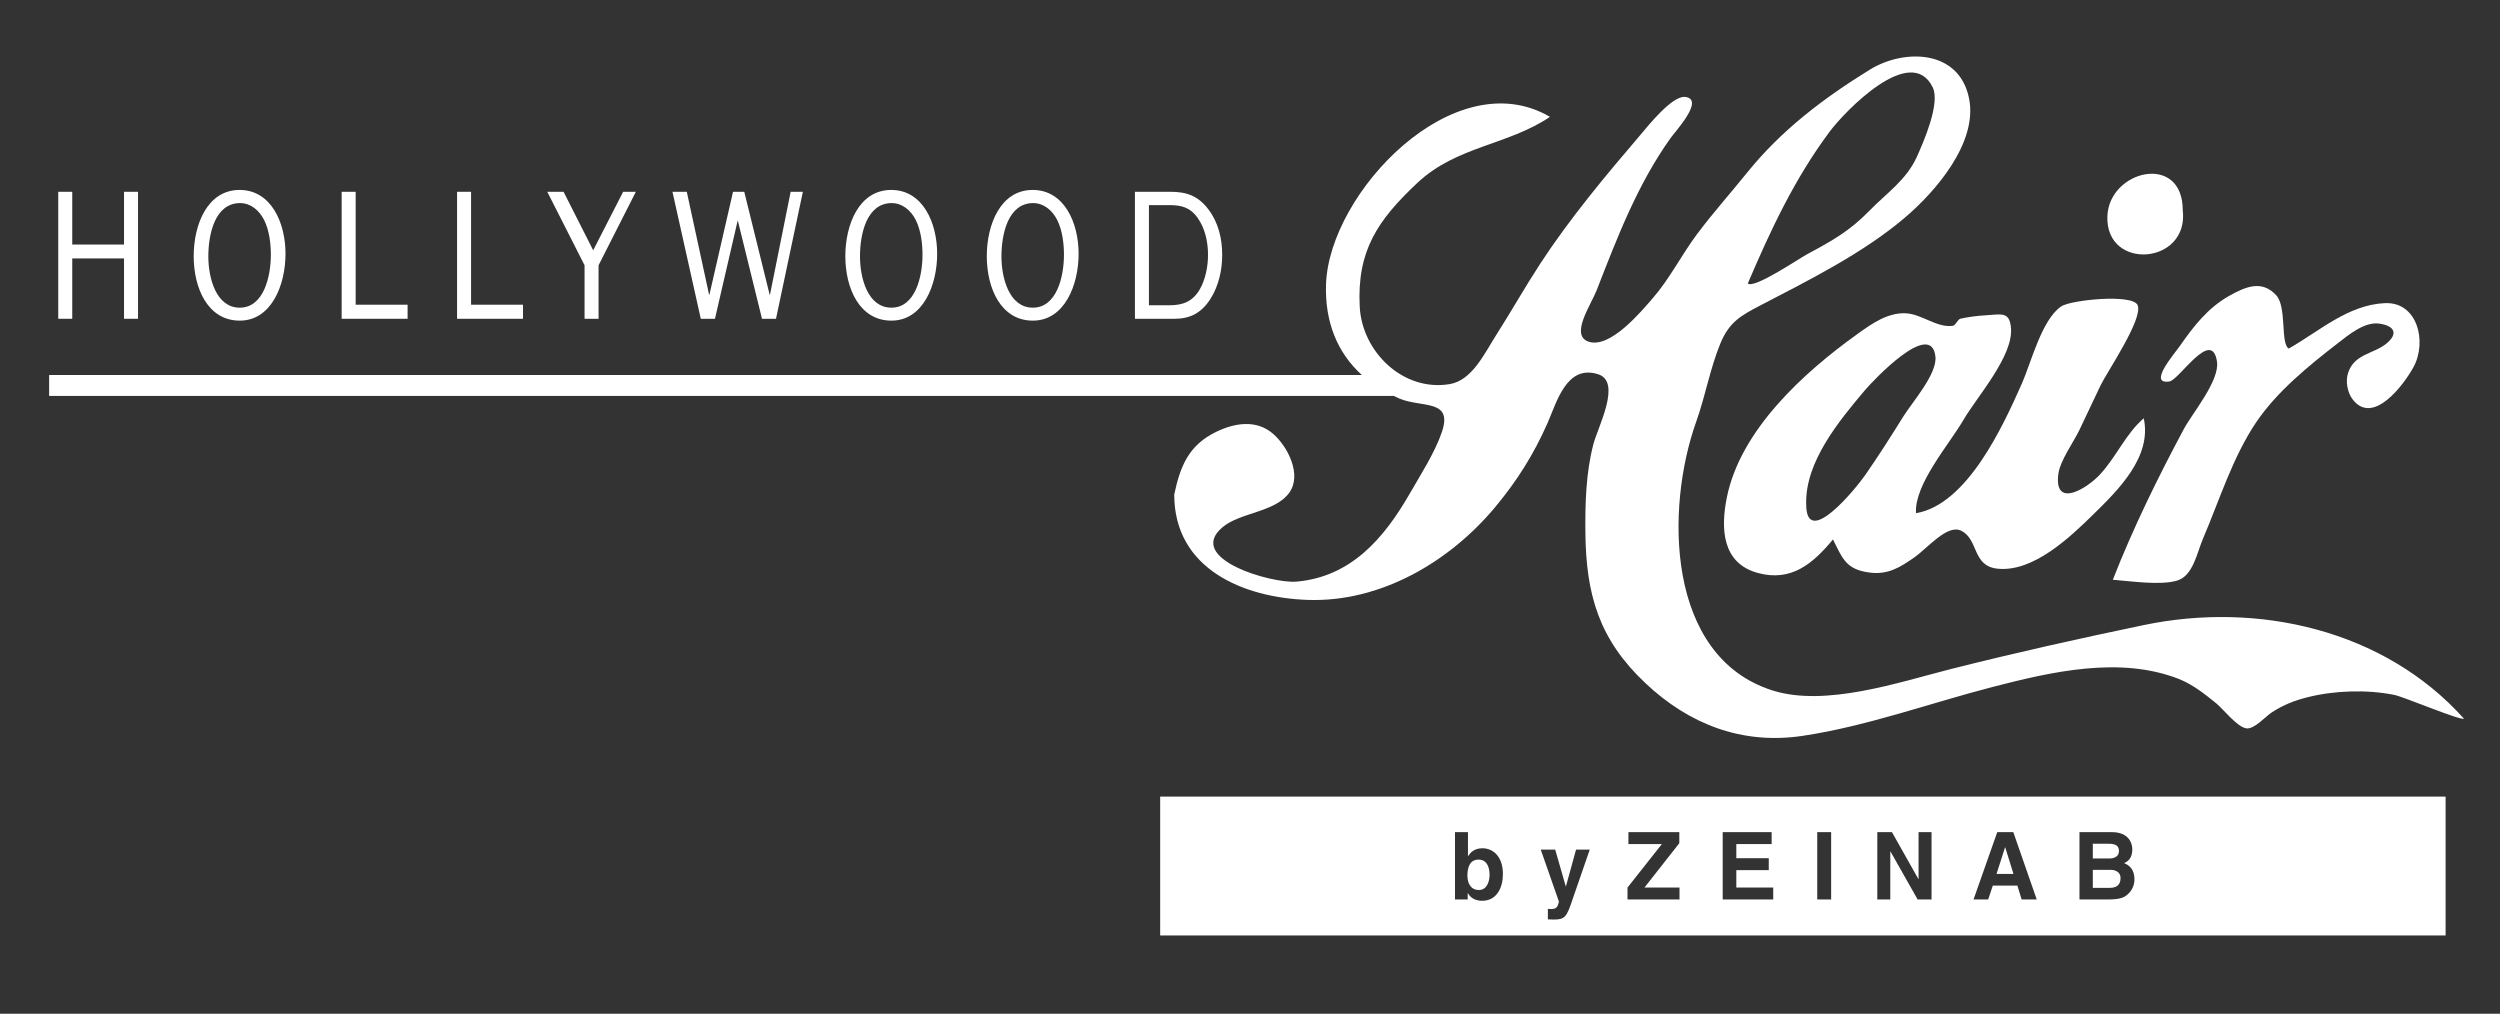
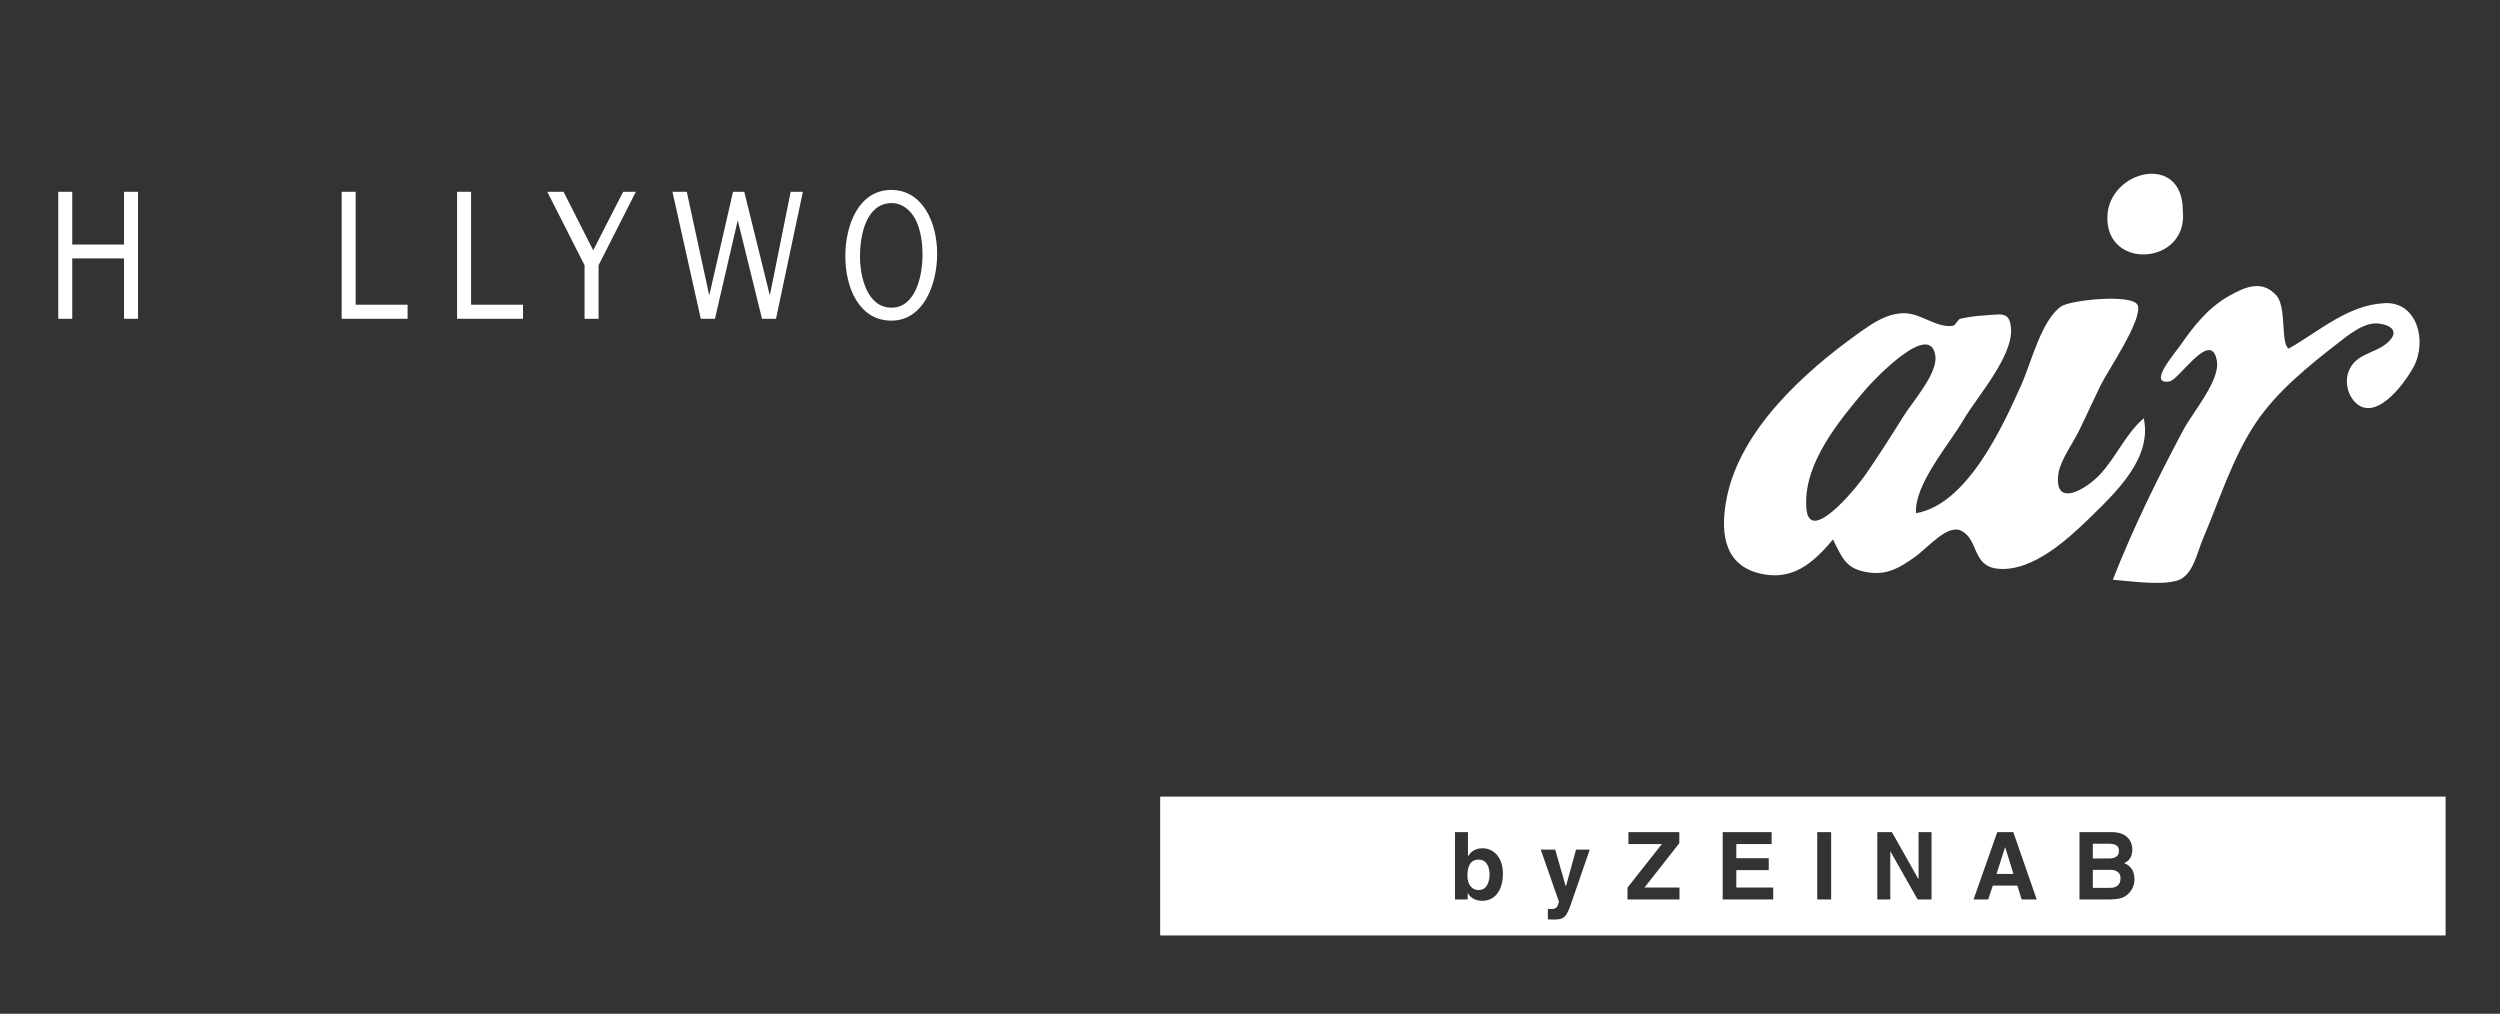
<svg xmlns="http://www.w3.org/2000/svg" xmlns:ns1="http://www.serif.com/" width="2481px" height="1006px" version="1.1" xml:space="preserve" style="fill-rule:evenodd;clip-rule:evenodd;stroke-linejoin:round;stroke-miterlimit:2;">
  <rect width="100%" height="100%" fill="#333333" stroke="none" />
  <g id="Ebene-1" ns1:id="Ebene 1" transform="matrix(4.167,0,0,4.167,0,0)">
    <g transform="matrix(1,0,0,1,17.208,60.047)">
      <path d="M0,1.501L12.33,1.501L12.33,15.872L15.664,15.872L15.664,-14.371L12.33,-14.371L12.33,-1.806L0,-1.806L0,-14.371L-3.335,-14.371L-3.335,15.872L0,15.872L0,1.501Z" style="fill:white;fill-rule:nonzero;" />
    </g>
    <g transform="matrix(1,0,0,1,57.178,73.231)">
-       <path d="M0,-24.865C2.481,-24.865 4.537,-23.19 5.739,-20.809C6.94,-18.384 7.329,-15.254 7.329,-12.566C7.329,-7.363 5.622,0.043 -0.078,0.043C-5.699,0.043 -7.561,-6.967 -7.561,-12.168C-7.561,-17.591 -5.932,-24.865 0,-24.865M-0.078,3.13C7.483,3.13 10.818,-5.38 10.818,-12.786C10.818,-20.236 7.367,-27.995 -0.116,-27.995C-7.793,-27.995 -11.05,-19.751 -11.05,-12.213C-11.05,-4.63 -7.716,3.13 -0.078,3.13" style="fill:white;fill-rule:nonzero;" />
-     </g>
+       </g>
    <g transform="matrix(1,0,0,1,97.07,49.026)">
      <path d="M0,23.543L-12.369,23.543L-12.369,-3.35L-15.703,-3.35L-15.703,26.893L0,26.893L0,23.543Z" style="fill:white;fill-rule:nonzero;" />
    </g>
    <g transform="matrix(1,0,0,1,124.557,49.026)">
      <path d="M0,23.543L-12.369,23.543L-12.369,-3.35L-15.703,-3.35L-15.703,26.893L0,26.893L0,23.543Z" style="fill:white;fill-rule:nonzero;" />
    </g>
    <g transform="matrix(1,0,0,1,139.218,45.676)">
      <path d="M0,30.243L3.335,30.243L3.335,17.502L12.214,0L9.189,0L2.055,13.932L-5.001,0L-8.879,0L0,17.502L0,30.243Z" style="fill:white;fill-rule:nonzero;" />
    </g>
    <g transform="matrix(1,0,0,1,170.271,45.676)">
      <path d="M0,30.243L5.428,6.789L11.205,30.243L14.54,30.243L20.937,0L18.029,0L13.105,24.512L13.028,24.512L6.979,0L4.304,0L-1.318,24.512L-1.396,24.512L-6.708,0L-10.12,0L-3.373,30.243L0,30.243Z" style="fill:white;fill-rule:nonzero;" />
    </g>
    <g transform="matrix(1,0,0,1,212.373,73.231)">
      <path d="M0,-24.865C2.481,-24.865 4.536,-23.19 5.739,-20.809C6.94,-18.384 7.328,-15.254 7.328,-12.566C7.328,-7.363 5.622,0.043 -0.078,0.043C-5.7,0.043 -7.561,-6.967 -7.561,-12.168C-7.561,-17.591 -5.932,-24.865 0,-24.865M-0.078,3.13C7.483,3.13 10.818,-5.38 10.818,-12.786C10.818,-20.236 7.367,-27.995 -0.116,-27.995C-7.793,-27.995 -11.051,-19.751 -11.051,-12.213C-11.051,-4.63 -7.716,3.13 -0.078,3.13" style="fill:white;fill-rule:nonzero;" />
    </g>
    <g transform="matrix(1,0,0,1,246.061,73.231)">
-       <path d="M0,-24.865C2.481,-24.865 4.537,-23.19 5.739,-20.809C6.94,-18.384 7.329,-15.254 7.329,-12.566C7.329,-7.363 5.622,0.043 -0.078,0.043C-5.699,0.043 -7.561,-6.967 -7.561,-12.168C-7.561,-17.591 -5.932,-24.865 0,-24.865M-0.078,3.13C7.483,3.13 10.818,-5.38 10.818,-12.786C10.818,-20.236 7.367,-27.995 -0.116,-27.995C-7.793,-27.995 -11.05,-19.751 -11.05,-12.213C-11.05,-4.63 -7.716,3.13 -0.078,3.13" style="fill:white;fill-rule:nonzero;" />
-     </g>
+       </g>
    <g transform="matrix(1,0,0,1,273.625,48.894)">
-       <path d="M0,23.807L0,-0.043L4.885,-0.043C7.677,-0.043 9.81,0.442 11.631,3.043C13.376,5.512 14.075,8.73 14.075,11.816C14.075,14.549 13.454,17.679 12.136,19.972C10.391,23.014 7.948,23.807 4.885,23.807L0,23.807ZM14.695,22.22C16.594,19.179 17.447,15.519 17.447,11.816C17.447,7.893 16.517,4.101 14.229,1.058C11.709,-2.336 8.879,-3.218 5.079,-3.218L-3.335,-3.218L-3.335,27.025L6.165,27.025C9.81,27.025 12.563,25.615 14.695,22.22" style="fill:white;fill-rule:nonzero;" />
-     </g>
+       </g>
    <g transform="matrix(1,0,0,1,435.775,156.177)">
-       <path d="M0,-124.862C3.539,-129.6 19.324,-146.068 24.518,-135.368C26.352,-131.589 22.381,-122.476 20.725,-118.803C18.24,-113.291 13.428,-110.105 9.36,-105.912C4.782,-101.194 0.433,-98.75 -5.335,-95.667C-7.308,-94.612 -18.066,-87.296 -19.521,-88.673C-14.082,-101.425 -8.326,-113.717 0,-124.862M74.783,-7.313C59.454,-4.115 44.165,-0.709 28.98,3.126C16.493,6.281 -1.069,12.315 -13.786,8.213C-39.008,0.078 -39.169,-35.145 -31.811,-55.745C-29.62,-61.877 -28.521,-68.386 -26.05,-74.39C-23.972,-79.44 -21.227,-81.003 -16.516,-83.451C-4.97,-89.451 7.807,-95.81 17.8,-104.27C25.073,-110.427 35.283,-122.12 33.177,-132.7C30.828,-144.496 17.622,-144.584 9.54,-139.592C-1.53,-132.753 -11.502,-125.22 -19.747,-114.989C-23.676,-110.115 -27.856,-105.435 -31.61,-100.419C-35.336,-95.439 -38.09,-89.831 -42.183,-85.132C-44.857,-82.06 -52.307,-73.049 -57.45,-74.808C-61.931,-76.341 -56.891,-83.532 -55.527,-87.028C-50.596,-99.672 -45.837,-112.175 -37.93,-123.278C-36.675,-125.039 -29.761,-132.47 -34.395,-133.092C-37.499,-133.508 -43.326,-126.133 -45.021,-124.15C-53.37,-114.371 -61.896,-104.189 -68.942,-93.402C-72.611,-87.785 -75.904,-81.927 -79.516,-76.272C-82.235,-72.012 -85.187,-65.582 -90.521,-64.697C-101.714,-62.839 -111.382,-72.48 -111.944,-83.071C-112.656,-96.469 -107.65,-103.768 -98.201,-112.638C-88.861,-121.406 -76.673,-121.57 -66.638,-128.349C-89.436,-141.675 -119.21,-110.274 -119.97,-88.537C-120.284,-79.547 -117.306,-72.187 -111.436,-66.868L-424.075,-66.868L-424.075,-61.885L-104.012,-61.885L-104.012,-61.958C-103.525,-61.724 -103.041,-61.488 -102.533,-61.271C-97.224,-59.007 -89.66,-61.234 -92.387,-53.265C-94.072,-48.338 -97.515,-43.003 -100.098,-38.515C-106.243,-27.841 -114.098,-18.802 -126.985,-17.66C-132.9,-17.136 -153.576,-23.115 -144.603,-30.632C-140.378,-34.172 -132.099,-34.146 -128.726,-38.836C-125.647,-43.115 -129.09,-49.836 -132.581,-52.863C-136.524,-56.285 -141.652,-55.497 -146.128,-53.331C-152.698,-50.152 -154.679,-45.154 -156.125,-38.408C-156.125,-20.621 -139.569,-13.828 -124.311,-13.305C-106.958,-12.71 -90.508,-22.384 -79.618,-35.489C-74.453,-41.705 -70.491,-47.997 -67.227,-55.402C-65.024,-60.397 -62.703,-69.424 -55.193,-67.058C-49.479,-65.258 -55.205,-54.578 -56.307,-50.361C-58.072,-43.6 -58.274,-36.324 -58.204,-29.365C-58.054,-14.515 -54.944,-3.897 -43.946,6.486C-33.471,16.374 -20.845,21.206 -6.528,19.08C8.729,16.815 23.937,11.257 38.88,7.399C52.84,3.794 69.128,0.03 83.137,5.521C86.355,6.783 89.298,9.099 91.971,11.269C93.686,12.661 97.036,17.006 99.229,17.288C101.109,17.53 103.795,14.438 105.235,13.503C107.967,11.731 110.521,10.709 113.681,9.901C120.115,8.253 127.923,8.008 134.433,9.316C136.712,9.774 150.506,15.599 151.021,14.964C131.946,-6.29 101.833,-12.955 74.783,-7.313" style="fill:white;fill-rule:nonzero;" />
-     </g>
+       </g>
    <g transform="matrix(1,0,0,1,453.295,109.351)">
      <path d="M0,-10.168C-2.934,-5.448 -5.936,-0.741 -9.104,3.821C-11.198,6.836 -23.139,21.577 -23.139,10.74C-23.437,0.658 -15.265,-9.182 -9.17,-16.395C-7.194,-18.733 6.618,-33.396 7.639,-24.459C8.113,-20.305 2.139,-13.61 0,-10.168M11.775,-31.754C7.951,-31.225 4.357,-34.598 0.514,-34.743C-3.821,-34.907 -7.572,-32.218 -10.952,-29.795C-23.729,-20.634 -38.809,-6.956 -42.041,9.142C-43.518,16.497 -43.209,24.816 -34.602,27.121C-26.636,29.254 -21.514,24.852 -16.756,19.118C-14.427,23.829 -13.563,26.279 -8.05,27.007C-3.696,27.582 -0.765,25.785 2.678,23.35C5.843,21.11 10.488,15.403 13.788,17.05C17.974,19.139 16.345,25.443 22.416,26.085C30.919,26.983 39.691,18.602 45.216,13.186C51.181,7.34 59.255,-0.561 57.25,-9.733C52.97,-6.054 50.729,-0.543 46.805,3.677C43.694,7.02 35.831,11.873 36.913,3.54C37.331,0.325 40.565,-4.069 41.967,-7.022C43.641,-10.547 45.304,-14.078 46.984,-17.601C48.46,-20.693 57.234,-33.534 55.784,-36.706C54.542,-39.422 39.898,-37.91 37.64,-36.409C32.958,-33.298 30.429,-22.954 28.209,-17.96C23.716,-7.857 15.229,10.79 3.016,12.871C2.558,6.041 10.921,-3.516 14.352,-9.404C17.542,-14.883 26.226,-24.539 25.634,-31.25C25.277,-35.291 23.286,-34.459 19.495,-34.249C17.365,-34.13 15.629,-33.879 13.614,-33.459C12.938,-33.317 12.471,-31.851 11.775,-31.754" style="fill:white;fill-rule:nonzero;" />
    </g>
    <g transform="matrix(1,0,0,1,516.664,115.268)">
      <path d="M0,-24.421C2.336,-24.778 10.075,-37.262 11.324,-29.178C12.025,-24.63 5.451,-16.869 3.424,-13.079C-2.752,-1.532 -8.708,10.591 -13.478,22.804C-9.337,23.116 -2.131,24.215 1.858,22.993C5.656,21.829 6.532,16.434 8.019,12.956C11.915,3.836 15.072,-6.398 20.624,-14.644C25.612,-22.052 33.206,-28.187 40.193,-33.599C42.678,-35.524 46.473,-38.68 49.935,-38.202C53.744,-37.676 54.477,-35.732 51.68,-33.445C48.631,-30.953 44.087,-31.034 42.567,-26.51C41.885,-24.479 42.371,-21.81 43.634,-20.157C48.501,-13.784 55.861,-23.687 58.119,-27.826C61.424,-33.882 59.074,-43.409 51.343,-43.074C42.54,-42.694 35.733,-36.4 28.413,-32.251C26.404,-33.43 27.986,-42.137 25.452,-44.926C22.08,-48.636 18.209,-47.062 14.15,-44.761C9.147,-41.925 5.702,-37.511 2.478,-32.854C1.25,-31.079 -5.274,-23.614 0,-24.421" style="fill:white;fill-rule:nonzero;" />
    </g>
    <g transform="matrix(1,0,0,1,519.843,50.749)">
      <path d="M0,-0.65C0,-14.491 -17.632,-10.222 -17.96,0.816C-18.348,13.841 1.498,12.288 0,-0.65" style="fill:white;fill-rule:nonzero;" />
    </g>
    <g transform="matrix(-1,0,0,1,858.742,171.183)">
      <path d="M582.438,18.529L276.304,18.529L276.304,51.609L582.438,51.609L582.438,18.529ZM480.127,31.15L483.394,31.15L485.802,39.907L485.845,39.907L488.362,31.15L491.805,31.15L487.479,43.525C487.766,45.156 488.384,45.312 489.51,45.312C489.775,45.312 489.973,45.289 490.106,45.268L490.106,47.769C489.665,47.791 489.135,47.814 488.716,47.814C486.022,47.814 485.625,47.233 484.168,42.832L480.127,31.15ZM363.5,43.034L356.788,43.034C353.543,43.034 352.681,42.475 351.776,41.581C350.937,40.755 350.408,39.549 350.408,38.276C350.408,36.69 350.916,35.126 352.858,34.389C352.196,34.054 350.916,33.407 350.916,31.105C350.916,29.452 351.909,26.995 355.795,26.995L363.5,26.995L363.5,43.034ZM360.32,29.765L356.523,29.765C355.022,29.765 354.095,30.167 354.095,31.486C354.095,32.758 355.133,33.272 356.434,33.272L360.32,33.272L360.32,29.765ZM360.32,35.975L356.103,35.975C354.911,35.975 353.72,36.511 353.72,37.918C353.72,39.549 354.646,40.264 356.258,40.264L360.32,40.264L360.32,35.975ZM401.823,38.164L401.867,38.164L408.159,26.995L411.647,26.995L411.647,43.034L408.556,43.034L408.556,31.597L408.512,31.597L402.044,43.034L398.732,43.034L398.732,26.995L401.823,26.995L401.823,38.164ZM384.14,39.728L378.29,39.728L377.274,43.034L373.677,43.034L379.262,26.995L383.081,26.995L388.732,43.034L385.244,43.034L384.14,39.728ZM381.226,30.614L381.182,30.614L379.218,36.957L383.258,36.957L381.226,30.614ZM436.814,26.995L448.47,26.995L448.47,43.034L436.438,43.034L436.438,40.197L445.225,40.197L445.225,36.042L437.499,36.042L437.499,33.205L445.225,33.205L445.225,29.832L436.814,29.832L436.814,26.995ZM422.641,26.995L425.953,26.995L425.953,43.033L422.641,43.033L422.641,26.995ZM458.758,40.197L467.102,40.197L458.802,29.631L458.802,26.995L470.922,26.995L470.922,29.832L462.952,29.832L471.142,40.197L471.142,43.034L458.758,43.034L458.758,40.197ZM509.136,26.995L512.226,26.995L512.226,43.034L509.201,43.034L509.201,41.536L509.157,41.536C508.407,42.877 507.038,43.347 505.758,43.347C502.269,43.347 500.812,40.219 500.812,36.957C500.812,32.848 503.108,30.837 505.691,30.837C507.679,30.837 508.605,31.932 509.091,32.692L509.136,32.692L509.136,26.995ZM503.991,37.181C503.991,38.588 504.544,40.778 506.53,40.778C508.495,40.778 509.267,39.124 509.267,37.36C509.267,35.461 508.738,33.54 506.619,33.54C504.654,33.54 503.991,35.305 503.991,37.181Z" style="fill:white;" />
    </g>
  </g>
</svg>